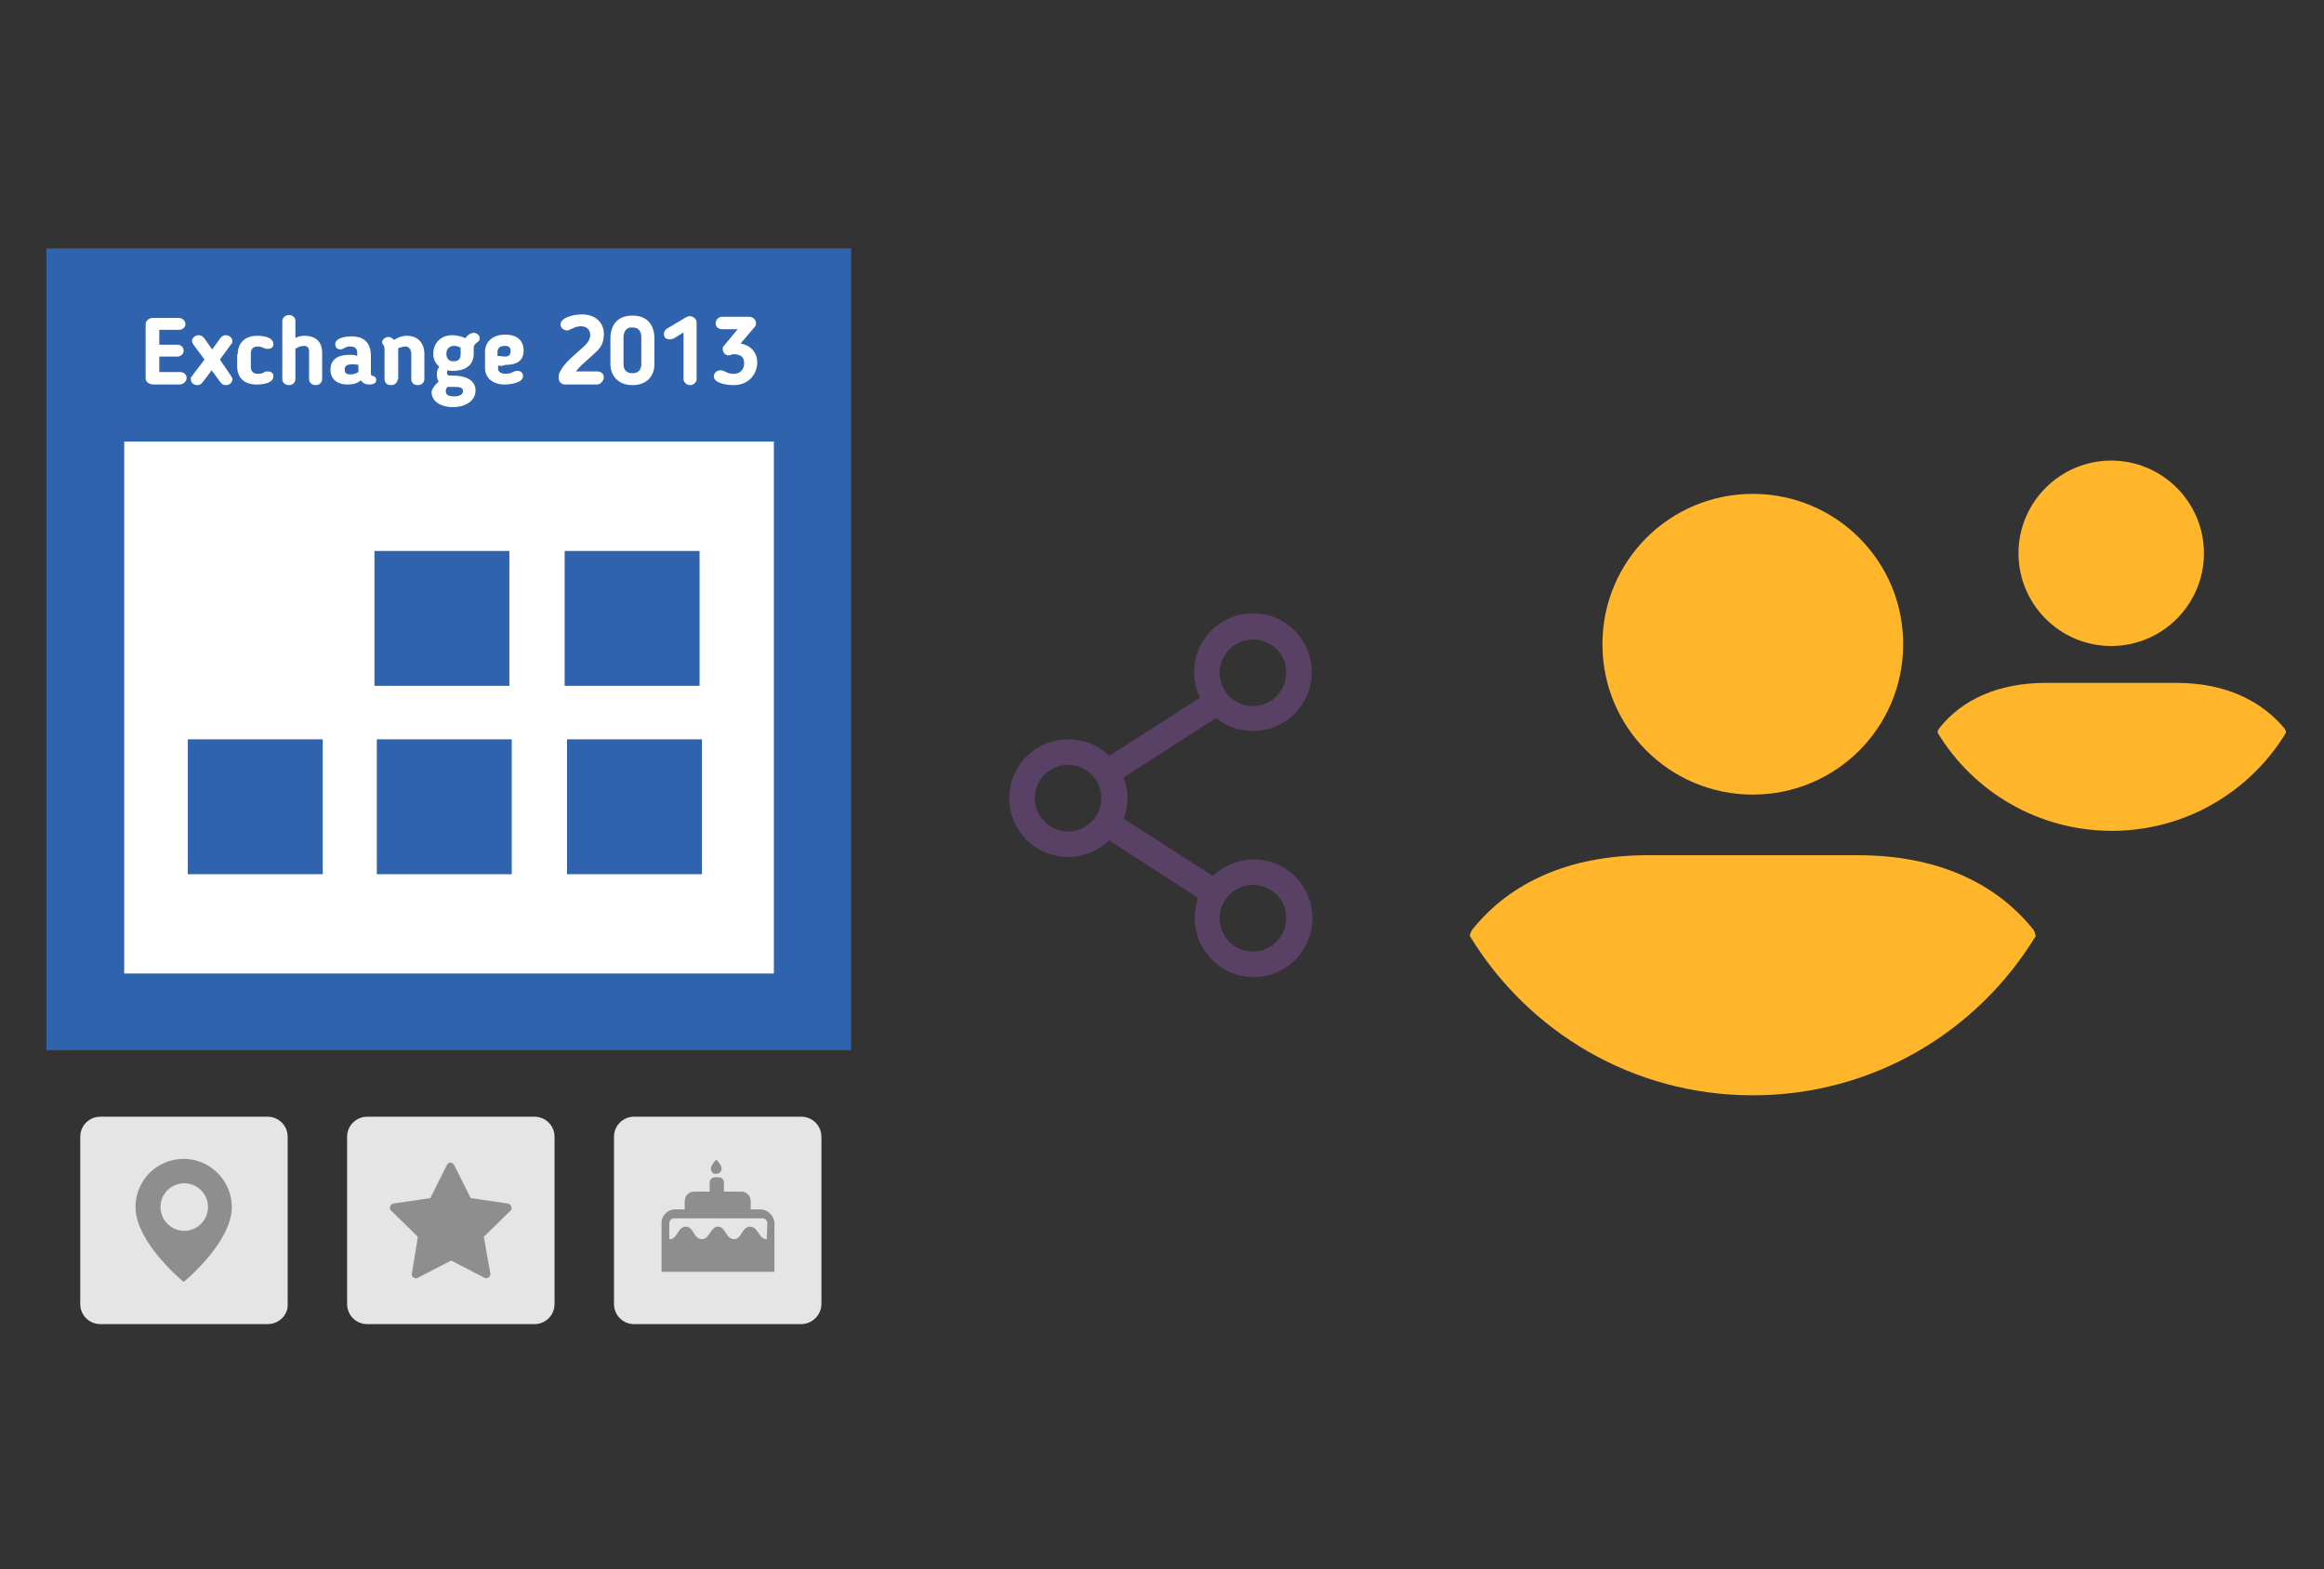
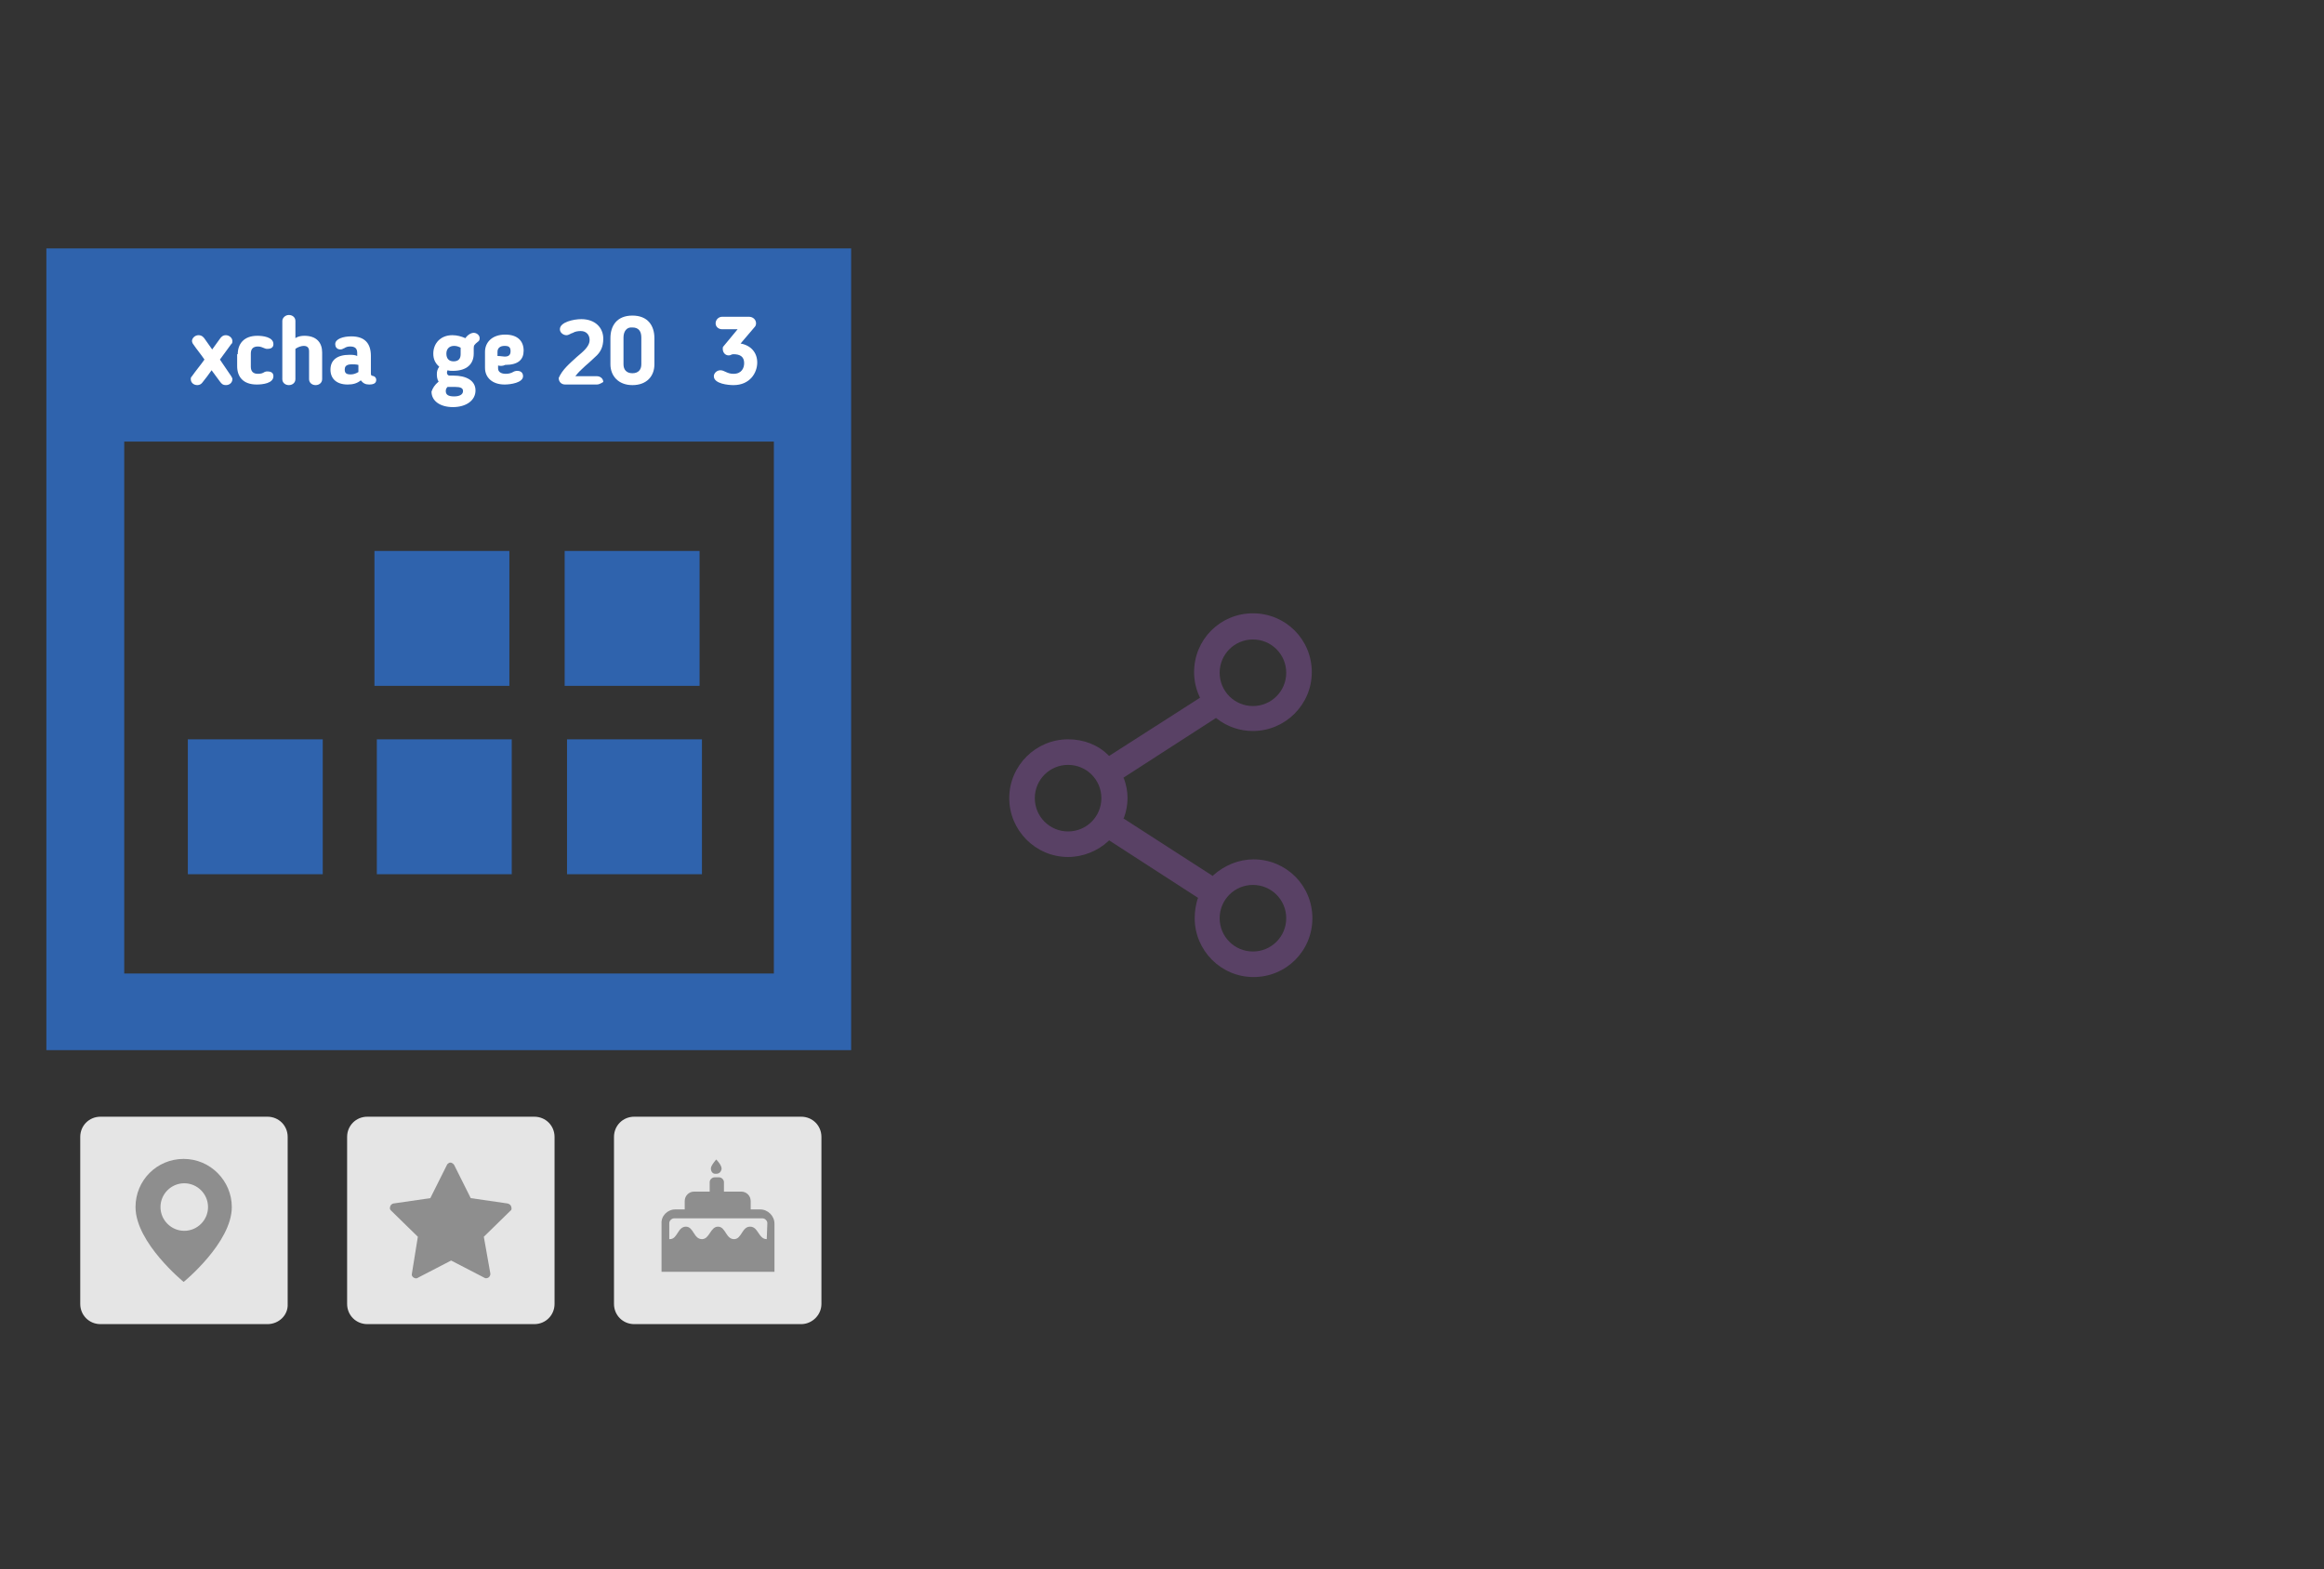
<svg xmlns="http://www.w3.org/2000/svg" version="1.1" id="Layer_1" x="0px" y="0px" viewBox="0 0 391 264" style="enable-background:new 0 0 391 264;" xml:space="preserve">
  <rect x="0" y="0" width="391" height="264" fill="#333333" stroke="none" />
  <style type="text/css">
	.st0{fill:#4885ED;}
	.st1{fill:#E5E5E5;}
	.st2{fill:#FFFFFF;}
	.st3{fill:#594165;}
	.st4{fill:#FBBB00;}
	.st5{fill:#518EF8;}
	.st6{fill:#28B446;}
	.st7{fill:#F14336;}
	.st8{fill:#FFA000;}
	.st9{fill:#FFCA28;}
	.st10{fill:#F7F7F7;}
	.st11{fill-rule:evenodd;clip-rule:evenodd;}
	.st12{fill-rule:evenodd;clip-rule:evenodd;fill:#3FBDCF;}
	.st13{fill-rule:evenodd;clip-rule:evenodd;fill:#FFFFFF;}
	.st14{opacity:0.9;fill:#FFFFFF;}
	.st15{fill:#F7F7F7;stroke:#594165;stroke-width:4;stroke-miterlimit:10;}
	.st16{fill:#E0412F;}
	.st17{fill-rule:evenodd;clip-rule:evenodd;fill:#606161;}
	.st18{fill:none;stroke:#58ABF4;stroke-width:0.25;stroke-miterlimit:10;}
	.st19{fill:#036EB1;}
	.st20{fill:#A4C639;}
	.st21{fill:none;stroke:#E0412F;stroke-miterlimit:10;}
	.st22{fill:#046DB2;}
	.st23{fill-rule:evenodd;clip-rule:evenodd;fill:#528FF5;}
	.st24{fill-rule:evenodd;clip-rule:evenodd;fill:#417BE6;}
	.st25{fill-rule:evenodd;clip-rule:evenodd;fill:#4881E8;}
	.st26{fill-rule:evenodd;clip-rule:evenodd;fill:#FBC013;}
	.st27{fill:#DF871E;}
	.st28{fill:#B6B6B6;}
	.st29{fill:#8C5BA4;}
	.st30{fill:#8DC652;}
	.st31{fill:#497FC1;}
	.st32{fill:#919191;}
	.st33{fill-rule:evenodd;clip-rule:evenodd;fill:#8E8E8E;}
	.st34{fill:#8E8E8E;}
	.st35{fill:#EB3D01;}
	.st36{fill:#F57F20;}
	.st37{fill:#ED7E01;}
	.st38{fill-rule:evenodd;clip-rule:evenodd;fill:#046DB2;}
	.st39{fill:#E0E2E2;}
	.st40{fill:#47D86F;}
	.st41{fill:#4FC9F8;}
	.st42{fill:#FF9327;}
	.st43{fill:#C9C8C4;}
	.st44{fill:#9A9A9A;}
	.st45{fill:#F2F2F2;}
	.st46{fill:#D32E2A;}
	.st47{fill:#A3C53A;}
	.st48{fill:#D6D8D7;}
	.st49{fill:#3A5BBC;}
	.st50{fill:url(#SVGID_43_);}
	.st51{fill:url(#SVGID_44_);}
	.st52{fill:url(#SVGID_45_);}
	.st53{fill:url(#SVGID_46_);}
	.st54{fill:#FFE168;}
	.st55{fill:#006699;}
	.st56{fill:#F4AE01;}
	.st57{fill:#DD191F;}
	.st58{fill:#323232;}
	.st59{fill:#CDCCCA;}
	.st60{fill:#5199F0;}
	.st61{fill:#791BCC;}
	.st62{fill:#C71D2E;}
	.st63{fill:#32DAC4;}
	.st64{fill:#3C5A99;}
	.st65{fill:#FCB714;}
	.st66{fill:#F06415;}
	.st67{fill:#BDCF31;}
	.st68{fill:#00A1E0;}
	.st69{fill:#00A1E3;}
	.st70{fill:#7AAD3E;}
	.st71{fill:#A50034;}
	.st72{fill:#6B6B6B;}
	.st73{fill:#005DAA;}
	.st74{fill:#EB0028;}
	.st75{fill:#888B8D;}
	.st76{fill:#0C4DA2;}
	.st77{fill:#00BFFF;}
	.st78{fill-rule:evenodd;clip-rule:evenodd;fill:#E81123;}
	.st79{fill:#FF6700;}
	.st80{fill:#00BFFE;}
	.st81{fill:#C4C4C4;}
	.st82{fill:url(#SVGID_47_);}
	.st83{fill:url(#SVGID_48_);}
	.st84{fill:url(#SVGID_49_);}
	.st85{fill:url(#SVGID_50_);}
	.st86{fill:#E5E5E5;stroke:#8E8E8E;stroke-width:2;stroke-miterlimit:10;}
	.st87{fill-rule:evenodd;clip-rule:evenodd;fill:#594165;}
	.st88{fill-rule:evenodd;clip-rule:evenodd;fill:#D4D4D4;}
	.st89{fill-rule:evenodd;clip-rule:evenodd;fill:#3669D6;}
	.st90{fill-rule:evenodd;clip-rule:evenodd;fill:#3A81F4;}
	.st91{fill-rule:evenodd;clip-rule:evenodd;fill:#FAFAFA;}
	.st92{fill-rule:evenodd;clip-rule:evenodd;fill:#E0E0E0;}
	.st93{fill:url(#SVGID_59_);}
	.st94{opacity:0.2;fill:#56C7DA;enable-background:new    ;}
	.st95{fill:url(#SVGID_60_);}
	.st96{fill:url(#SVGID_61_);}
	.st97{fill:url(#SVGID_62_);}
	.st98{fill:url(#SVGID_63_);}
	.st99{fill:url(#SVGID_64_);}
	.st100{fill:#FCFCFC;enable-background:new    ;}
	.st101{enable-background:new    ;}
	.st102{fill:#5A5A5A;}
	.st103{fill:#D8D8D8;enable-background:new    ;}
	.st104{fill:#E9574E;}
	.st105{fill:none;stroke:#D8D8D8;stroke-width:0.75;stroke-miterlimit:10;enable-background:new    ;}
	.st106{fill:#E9574E;stroke:#E9574E;stroke-width:0.75;stroke-miterlimit:10;enable-background:new    ;}
	.st107{fill:#E0E0E0;}
	.st108{fill:#537ABD;}
	.st109{fill:#2EB672;}
	.st110{fill:#FED14B;}
	.st111{fill:#28CD7E;}
	.st112{fill:#CECECE;}
	.st113{fill-rule:evenodd;clip-rule:evenodd;fill:#FF9D17;}
	.st114{fill:#FFFFFF;stroke:#FFFFFF;stroke-miterlimit:10;}
	.st115{fill:#249FBD;}
	.st116{fill:#D62C5D;}
	.st117{fill:#FFB62B;}
	.st118{fill:#2F63AD;}
	.st119{fill:#4C368B;}
	.st120{fill:none;stroke:#4885ED;stroke-width:7.8;stroke-miterlimit:10;}
	.st121{fill:none;stroke:#FFFFFF;stroke-width:7.8;stroke-miterlimit:10;}
	.st122{fill:#594165;stroke:#FFFFFF;stroke-width:0.5;stroke-miterlimit:10;}
	.st123{fill-rule:evenodd;clip-rule:evenodd;fill:#2F63AD;}
	.st124{fill:#D8D8D8;}
	.st125{fill:none;stroke:#594165;stroke-width:4;stroke-linecap:round;stroke-miterlimit:10;}
	.st126{fill:none;stroke:#594165;stroke-width:4;stroke-linecap:round;stroke-miterlimit:10;stroke-dasharray:4.843,11.624;}
	.st127{fill:none;stroke:#594165;stroke-width:4;stroke-linecap:round;stroke-miterlimit:10;stroke-dasharray:4.825,11.58;}
	.st128{fill:#EDEDED;}
	.st129{fill:url(#SVGID_65_);}
	.st130{fill:url(#SVGID_66_);}
	.st131{fill:url(#SVGID_67_);}
	.st132{fill:url(#SVGID_68_);}
	.st133{fill:url(#SVGID_69_);}
	.st134{fill:url(#SVGID_70_);}
	.st135{fill:url(#SVGID_71_);}
	.st136{fill:url(#SVGID_72_);}
	.st137{fill:url(#SVGID_73_);}
	.st138{fill:url(#SVGID_74_);}
	.st139{fill:url(#SVGID_75_);}
	.st140{fill:url(#SVGID_76_);}
	.st141{fill:#F6961C;}
	.st142{fill-rule:evenodd;clip-rule:evenodd;fill:#4885ED;}
	.st143{opacity:0.5;}
	.st144{fill-rule:evenodd;clip-rule:evenodd;fill:#FFB62B;}
	.st145{fill:url(#SVGID_77_);}
	.st146{fill:url(#SVGID_78_);}
	.st147{fill:url(#SVGID_79_);}
	.st148{fill:url(#SVGID_80_);}
	.st149{fill:url(#SVGID_81_);}
	.st150{fill:url(#SVGID_82_);}
	.st151{fill:url(#SVGID_83_);}
	.st152{fill:url(#SVGID_84_);}
	.st153{fill:url(#SVGID_85_);}
	.st154{fill:url(#SVGID_86_);}
	.st155{fill:url(#SVGID_87_);}
	.st156{fill:url(#SVGID_88_);}
</style>
  <g>
-     <rect x="10.4" y="61.5" class="st2" width="128.7" height="106.8" />
    <path class="st118" d="M7.8,41.8c45.2,0,90.3,0,135.4,0c0,45,0,89.8,0,134.9c-45,0-90.2,0-135.4,0C7.8,131.8,7.8,86.9,7.8,41.8z    M130.2,163.8c0-30,0-59.9,0-89.5c-36.6,0-73,0-109.3,0c0,30,0,59.8,0,89.5C57.4,163.8,93.8,163.8,130.2,163.8z M63,92.7h22.7v22.7   H63V92.7z M95,92.7h22.7v22.7H95V92.7z M31.6,124.4h22.7v22.7H31.6V124.4z M63.4,124.4h22.7v22.7H63.4V124.4z M95.4,124.4h22.7   v22.7H95.4V124.4z" />
    <g>
      <g>
-         <path class="st2" d="M30.2,64.7H26c-0.8,0-1.5-0.3-1.5-1.1v-9c0-0.6,0.5-1.1,1.2-1.1h4.4c0.6,0,1.1,0.5,1.1,1c0,0.6-0.5,1-1.1,1     h-3.3V58h3c0.6,0,1.1,0.4,1.1,1s-0.5,1-1.1,1h-3v2.6h3.5c0.6,0,1.1,0.4,1.1,1C31.4,64.2,30.8,64.7,30.2,64.7z" />
        <path class="st2" d="M38.9,63.3c0.1,0.2,0.2,0.3,0.2,0.5c0,0.5-0.4,1-1.1,1c-0.5,0-0.7-0.2-1-0.6c-0.6-0.8-0.8-1.1-1.4-1.9     c-0.5,0.7-1,1.4-1.5,2c-0.2,0.3-0.5,0.5-0.9,0.5c-0.6,0-1.1-0.4-1.1-1c0-0.2,0-0.3,0.2-0.5c0.7-1,1.4-1.8,2.1-2.8     c-0.6-0.9-1.3-1.7-1.9-2.6c-0.1-0.1-0.2-0.4-0.2-0.5c0-0.5,0.5-1,1.1-1s0.9,0.4,1.1,0.7l1.2,1.7l1.3-1.8c0.2-0.3,0.5-0.6,1-0.6     s1.1,0.4,1.1,1c0,0.1,0,0.4-0.2,0.5l-1.9,2.6L38.9,63.3z" />
        <path class="st2" d="M40,59.6c0-1.7,1-3.1,3.3-3.1c0.9,0,2.7,0.2,2.7,1.4c0,0.4-0.2,0.8-1,0.8c-0.2,0-0.3,0-0.5-0.1     c-0.3-0.1-0.6-0.3-1.1-0.3c-0.9,0-1.2,0.5-1.2,1.2v2.2c0,0.8,0.4,1.2,1.2,1.2c0.5,0,0.8-0.1,1.1-0.3c0.2-0.1,0.3-0.1,0.5-0.1     c0.8,0,1,0.4,1,0.8c0,1.2-1.8,1.4-2.8,1.4c-2.3,0-3.3-1.3-3.3-3.1V59.6z" />
        <path class="st2" d="M49.7,63.8c0,0.6-0.5,1-1.1,1c-0.6,0-1.1-0.4-1.1-1V54c0-0.5,0.5-1,1.1-1s1.1,0.4,1.1,1v2.9     c0.4-0.3,1-0.4,1.5-0.4c2.1,0,3,1.2,3,2.8v4.5c0,0.6-0.5,1-1.1,1c-0.6,0-1.1-0.4-1.1-1v-4.7c0-0.6-0.3-0.9-0.9-0.9     c-0.4,0-1,0.2-1.4,0.5V63.8z" />
        <path class="st2" d="M62.4,62.8c0,0.5,0.2,0.4,0.5,0.5c0.2,0.1,0.4,0.3,0.4,0.6c0,0.5-0.3,0.8-1.2,0.8c-0.6,0-1-0.2-1.4-0.7     c-0.6,0.5-1.3,0.7-2.2,0.7c-1.9,0-2.9-1-2.9-2.5v0c0-1.6,1.1-2.5,3.2-2.5c0.4,0,0.9,0,1.3,0.2v-0.5c0-0.8-0.4-1.1-1.2-1.1     c-0.4,0-0.7,0.1-1,0.3c-0.1,0-0.3,0.2-0.6,0.2c-0.7,0-0.9-0.5-0.9-0.9c0-0.9,1.4-1.3,2.7-1.3c2.3,0,3.3,1.2,3.3,3.3V62.8z      M58,62.2L58,62.2c0,0.6,0.3,0.8,1,0.8c0.4,0,0.8-0.1,1.3-0.4v-1.2c-0.4-0.1-0.8-0.1-1.1-0.1C58.1,61.3,58,61.8,58,62.2z" />
-         <path class="st2" d="M66.9,63.8c0,0.5-0.4,1-1.1,1s-1.1-0.4-1.1-1v-4.9c0-0.5-0.1-0.6-0.1-0.7c-0.2-0.3-0.3-0.4-0.3-0.6     c0-0.5,0.5-0.9,1.1-0.9c0.3,0,0.6,0.2,0.9,0.5c0.7-0.5,1.5-0.7,2.1-0.7c2,0,3,1.3,3,3.1v4.2c0,0.5-0.4,1-1.1,1     c-0.7,0-1.1-0.4-1.1-1v-4.2c0-0.8-0.4-1.3-1-1.3c-0.3,0-0.7,0.1-1.2,0.3c0,0.1,0,0.2,0,0.3V63.8z" />
        <path class="st2" d="M73.8,64.2c-0.3-0.4-0.3-1-0.3-1.3c0-0.4,0.1-0.8,0.4-1.2c-0.7-0.6-1-1.3-1-2.2c0-1.7,1.2-3.1,3.2-3.1     c0.8,0,1.5,0.2,2.2,0.5c0.4-0.6,1-0.9,1.4-0.9c0.5,0,1,0.4,1,0.9c0,0.3-0.1,0.5-0.3,0.6c-0.6,0.5-0.7,0.6-0.7,1.1v0.9     c0,1.7-1.1,2.9-3.5,2.9c-0.3,0-0.6,0-0.9-0.1c-0.1,0.2-0.1,0.3-0.1,0.4c0,0.4,0.3,0.5,0.4,0.5h0.7c2.1,0,3.7,0.8,3.7,2.5     s-1.6,2.8-3.8,2.8c-2.1,0-3.6-1-3.6-2.6C72.8,65.3,73.1,64.8,73.8,64.2z M75.3,65.1c-0.2,0.2-0.3,0.4-0.3,0.7     c0,0.6,0.4,0.9,1.4,0.9c0.9,0,1.5-0.3,1.5-0.9c0-0.5-0.4-0.7-1.4-0.7L75.3,65.1z M76.4,58.2c-0.8,0-1.3,0.5-1.3,1.3     c0,0.8,0.4,1.3,1.2,1.3c0.8,0,1.2-0.4,1.2-1.2v-1.1C77.1,58.3,76.8,58.2,76.4,58.2z" />
        <path class="st2" d="M83.8,61.5v0.5c0,0.5,0.4,0.9,1.3,0.9c0.5,0,0.9-0.1,1.4-0.4c0.1,0,0.2-0.1,0.5-0.1c0.8,0,1,0.5,1,0.9     c0,1.1-2.1,1.4-3.1,1.4c-2.1,0-3.3-1.2-3.3-2.8v-2.7c0-1.6,1.2-2.9,3.4-2.9c2.1,0,3.1,1.1,3.1,2.7c0,1.5-0.9,2.4-3.1,2.4     C84.6,61.6,84.2,61.6,83.8,61.5z M84.9,58.2c-0.8,0-1.2,0.4-1.2,1v0.7c0.5,0,1,0.1,1.2,0.1c0.6,0,1-0.2,1-0.9     C85.9,58.4,85.6,58.2,84.9,58.2z" />
-         <path class="st2" d="M100.4,64.7h-5.3c-0.7,0-1.1-0.5-1.1-1.1c0-0.2,0-0.5,0.1-0.8c0.6-1.4,1.8-2.4,3-3.5     c0.9-0.8,2.2-1.7,2.2-2.9c0-0.8-0.5-1.5-1.5-1.5c-0.5,0-1,0.1-1.3,0.3c-0.4,0.1-0.7,0.4-1.1,0.4c-0.5,0-1.1-0.4-1.1-1     c0-1.2,2.3-1.7,3.6-1.7c2.3,0,3.7,1.4,3.7,3.3c0,1.4-0.5,2.3-1.3,3c-1.1,1.1-2.5,2.1-3.4,3.3h3.6c0.6,0,1.1,0.4,1.1,1     C101.5,64.2,101,64.7,100.4,64.7z" />
+         <path class="st2" d="M100.4,64.7h-5.3c-0.7,0-1.1-0.5-1.1-1.1c0.6-1.4,1.8-2.4,3-3.5     c0.9-0.8,2.2-1.7,2.2-2.9c0-0.8-0.5-1.5-1.5-1.5c-0.5,0-1,0.1-1.3,0.3c-0.4,0.1-0.7,0.4-1.1,0.4c-0.5,0-1.1-0.4-1.1-1     c0-1.2,2.3-1.7,3.6-1.7c2.3,0,3.7,1.4,3.7,3.3c0,1.4-0.5,2.3-1.3,3c-1.1,1.1-2.5,2.1-3.4,3.3h3.6c0.6,0,1.1,0.4,1.1,1     C101.5,64.2,101,64.7,100.4,64.7z" />
        <path class="st2" d="M110.1,56.9v4.4c0,2-1.3,3.5-3.7,3.5c-2.4,0-3.7-1.6-3.7-3.5v-4.4c0-2.1,1.1-3.8,3.7-3.8     C109,53.1,110.1,54.8,110.1,56.9z M104.9,56.8v4.5c0,0.9,0.5,1.5,1.5,1.5c1,0,1.5-0.6,1.5-1.5v-4.5c0-1-0.4-1.7-1.5-1.7     C105.4,55,104.9,55.8,104.9,56.8z" />
-         <path class="st2" d="M114.9,56l-1.3,0.8c-0.3,0.2-0.6,0.3-0.9,0.3c-0.5,0-1-0.2-1-0.9c0-0.4,0.2-0.7,0.5-0.9l3.2-1.9     c0.2-0.1,0.4-0.2,0.6-0.2c0.7,0,1.2,0.5,1.2,1.1v9.5c0,0.5-0.5,1-1.1,1c-0.6,0-1.1-0.5-1.1-1V56z" />
        <path class="st2" d="M124.6,57.8c1.7,0.3,2.8,1.5,2.8,3.2s-1.2,3.8-4,3.8c-0.8,0-3.3-0.2-3.3-1.5c0-0.5,0.5-1,1.1-1     c0.7,0,1.1,0.6,2.2,0.6c1.4,0,1.8-1,1.8-1.8c0-1.1-0.7-1.5-1.8-1.5c-0.4,0-0.4,0.2-0.8,0.2c-0.6,0-1-0.5-1-1.1     c0-0.2,0-0.3,0.1-0.4l2.4-2.9h-2.6c-0.6,0-1.1-0.4-1.1-1c0-0.6,0.5-1.1,1.1-1.1h4.5c0.7,0,1.2,0.5,1.2,1.1c0,0.3-0.1,0.5-0.3,0.7     L124.6,57.8z" />
      </g>
    </g>
    <path class="st3" d="M201,154.5c0,5.4,4.4,9.9,9.9,9.9s9.9-4.4,9.9-9.9s-4.4-9.9-9.9-9.9c-2.5,0-4.9,1-6.8,2.7l-0.1,0.1l-0.1-0.1   l-14.9-9.6l0.1-0.1c0.4-1.1,0.6-2.2,0.6-3.3c0-1.1-0.2-2.2-0.6-3.3l-0.1-0.1l0.1-0.1l15.5-10l0.1,0.1c1.8,1.4,3.9,2.1,6.1,2.1   c5.4,0,9.9-4.4,9.9-9.9s-4.4-9.9-9.9-9.9s-9.9,4.4-9.9,9.9c0,1.4,0.3,2.8,0.9,4.1l0.1,0.2l-15.3,9.8l-0.1-0.1   c-1.8-1.8-4.2-2.7-6.8-2.7c-5.4,0-9.9,4.4-9.9,9.9c0,5.4,4.4,9.9,9.9,9.9c2.5,0,5-1,6.8-2.7l0.1-0.1l15,9.7l-0.1,0.1   C201.2,152.2,201,153.3,201,154.5z M210.8,148.9c3.1,0,5.6,2.5,5.6,5.6s-2.5,5.6-5.6,5.6s-5.6-2.5-5.6-5.6S207.7,148.9,210.8,148.9   z M210.8,107.6c3.1,0,5.6,2.5,5.6,5.6s-2.5,5.6-5.6,5.6s-5.6-2.5-5.6-5.6S207.7,107.6,210.8,107.6z M179.7,139.9   c-3.1,0-5.6-2.5-5.6-5.6s2.5-5.6,5.6-5.6s5.6,2.5,5.6,5.6S182.8,139.9,179.7,139.9z" />
    <g>
      <g>
        <g>
-           <path class="st117" d="M269.6,108.4c0-14,11.3-25.3,25.3-25.3c14,0,25.3,11.3,25.3,25.3s-11.3,25.3-25.3,25.3      C280.9,133.7,269.6,122.4,269.6,108.4z M312.6,143.9h-35.4c-13.2,0-23.1,4.6-29.4,12.4c-0.3,0.4-0.5,0.8-0.5,1.2      c9.8,16.1,27.4,26.8,47.6,26.8c20.2,0,37.8-10.7,47.6-26.8c-0.1-0.4-0.2-0.9-0.5-1.2C335.7,148.5,325.8,143.9,312.6,143.9z       M355.2,108.7c8.6,0,15.6-7,15.6-15.6s-7-15.6-15.6-15.6c-8.6,0-15.6,7-15.6,15.6S346.6,108.7,355.2,108.7z M366.1,114.9h-21.8      c-8.1,0-14.2,2.8-18,7.6c-0.2,0.2-0.3,0.5-0.3,0.8c6,9.9,16.9,16.5,29.3,16.5c12.4,0,23.3-6.6,29.3-16.5c0-0.3-0.1-0.5-0.3-0.8      C380.3,117.8,374.3,114.9,366.1,114.9z" />
-         </g>
+           </g>
      </g>
    </g>
    <g>
      <g>
        <path class="st1" d="M45,222.8H16.9c-1.9,0-3.4-1.5-3.4-3.4v-28.1c0-1.9,1.5-3.4,3.4-3.4H45c1.9,0,3.4,1.5,3.4,3.4v28.1     C48.5,221.3,46.9,222.8,45,222.8z" />
        <path class="st33" d="M39,203.1c0,6-8.1,12.6-8.1,12.6s-8.1-6.6-8.1-12.6c0-4.5,3.6-8.1,8.1-8.1C35.4,195,39,198.7,39,203.1z      M35,203.1c0,2.2-1.8,4-4,4c-2.2,0-4-1.8-4-4c0-2.2,1.8-4,4-4C33.2,199.1,35,200.9,35,203.1z" />
      </g>
      <g>
        <path class="st1" d="M89.9,222.8H61.8c-1.9,0-3.4-1.5-3.4-3.4v-28.1c0-1.9,1.5-3.4,3.4-3.4h28.1c1.9,0,3.4,1.5,3.4,3.4v28.1     C93.3,221.3,91.8,222.8,89.9,222.8z" />
        <g>
          <path class="st34" d="M86,203c-0.1-0.3-0.3-0.4-0.6-0.5l-6.2-0.9l-2.8-5.6c-0.2-0.3-0.6-0.5-0.9-0.3c-0.1,0.1-0.3,0.2-0.3,0.3      l-2.8,5.6l-6.2,0.9c-0.4,0.1-0.6,0.4-0.6,0.8c0,0.2,0.1,0.3,0.2,0.4l4.5,4.4l-1,6.2c-0.1,0.4,0.2,0.7,0.6,0.8      c0.1,0,0.3,0,0.4-0.1l5.6-2.9l5.6,2.9c0.3,0.2,0.8,0,0.9-0.3c0.1-0.1,0.1-0.3,0.1-0.4l-1.1-6.2l4.5-4.4      C86.1,203.6,86.1,203.3,86,203z" />
        </g>
      </g>
      <g>
        <path class="st1" d="M134.8,222.8h-28.1c-1.9,0-3.4-1.5-3.4-3.4v-28.1c0-1.9,1.5-3.4,3.4-3.4h28.1c1.9,0,3.4,1.5,3.4,3.4v28.1     C138.2,221.3,136.6,222.8,134.8,222.8z" />
        <g>
          <path class="st34" d="M120.5,197.5c0.5,0,0.8-0.3,0.9-0.8c0,0,0-0.1,0-0.1c0-0.6-0.9-1.5-0.9-1.5s-0.9,1-0.9,1.5      c0,0.5,0.3,0.9,0.7,0.9C120.4,197.5,120.5,197.5,120.5,197.5z" />
          <path class="st34" d="M127.9,203.5h-1.6v-1.4c0-0.9-0.7-1.6-1.6-1.6c0,0,0,0,0,0h-2.9v-1.6c0-0.4-0.4-0.8-0.8-0.8h-0.8      c-0.4,0-0.8,0.4-0.8,0.8c0,0,0,0,0,0v1.6h-2.6c-0.9,0-1.6,0.7-1.6,1.6v1.4h-1.6c-1.3,0-2.4,1.1-2.3,2.4l0,8.1h19l0-6.5v-1.6      C130.3,204.6,129.2,203.5,127.9,203.5z M129,208.5C129,208.5,128.9,208.5,129,208.5c-1.4,0-1.4-2.1-2.8-2.1      c-1.4,0-1.4,2.1-2.7,2.1c-1.4,0-1.4-2.1-2.7-2.1s-1.4,2.1-2.7,2.1c-1.4,0-1.4-2.1-2.7-2.1c-1.4,0-1.4,2.1-2.7,2.1      c0,0-0.1,0-0.1,0v-0.2l0-2.5c0-0.4,0.4-0.8,0.8-0.8h14.9c0.4,0,0.8,0.4,0.8,0.8c0,0,0,0,0,0L129,208.5z" />
        </g>
      </g>
    </g>
  </g>
</svg>